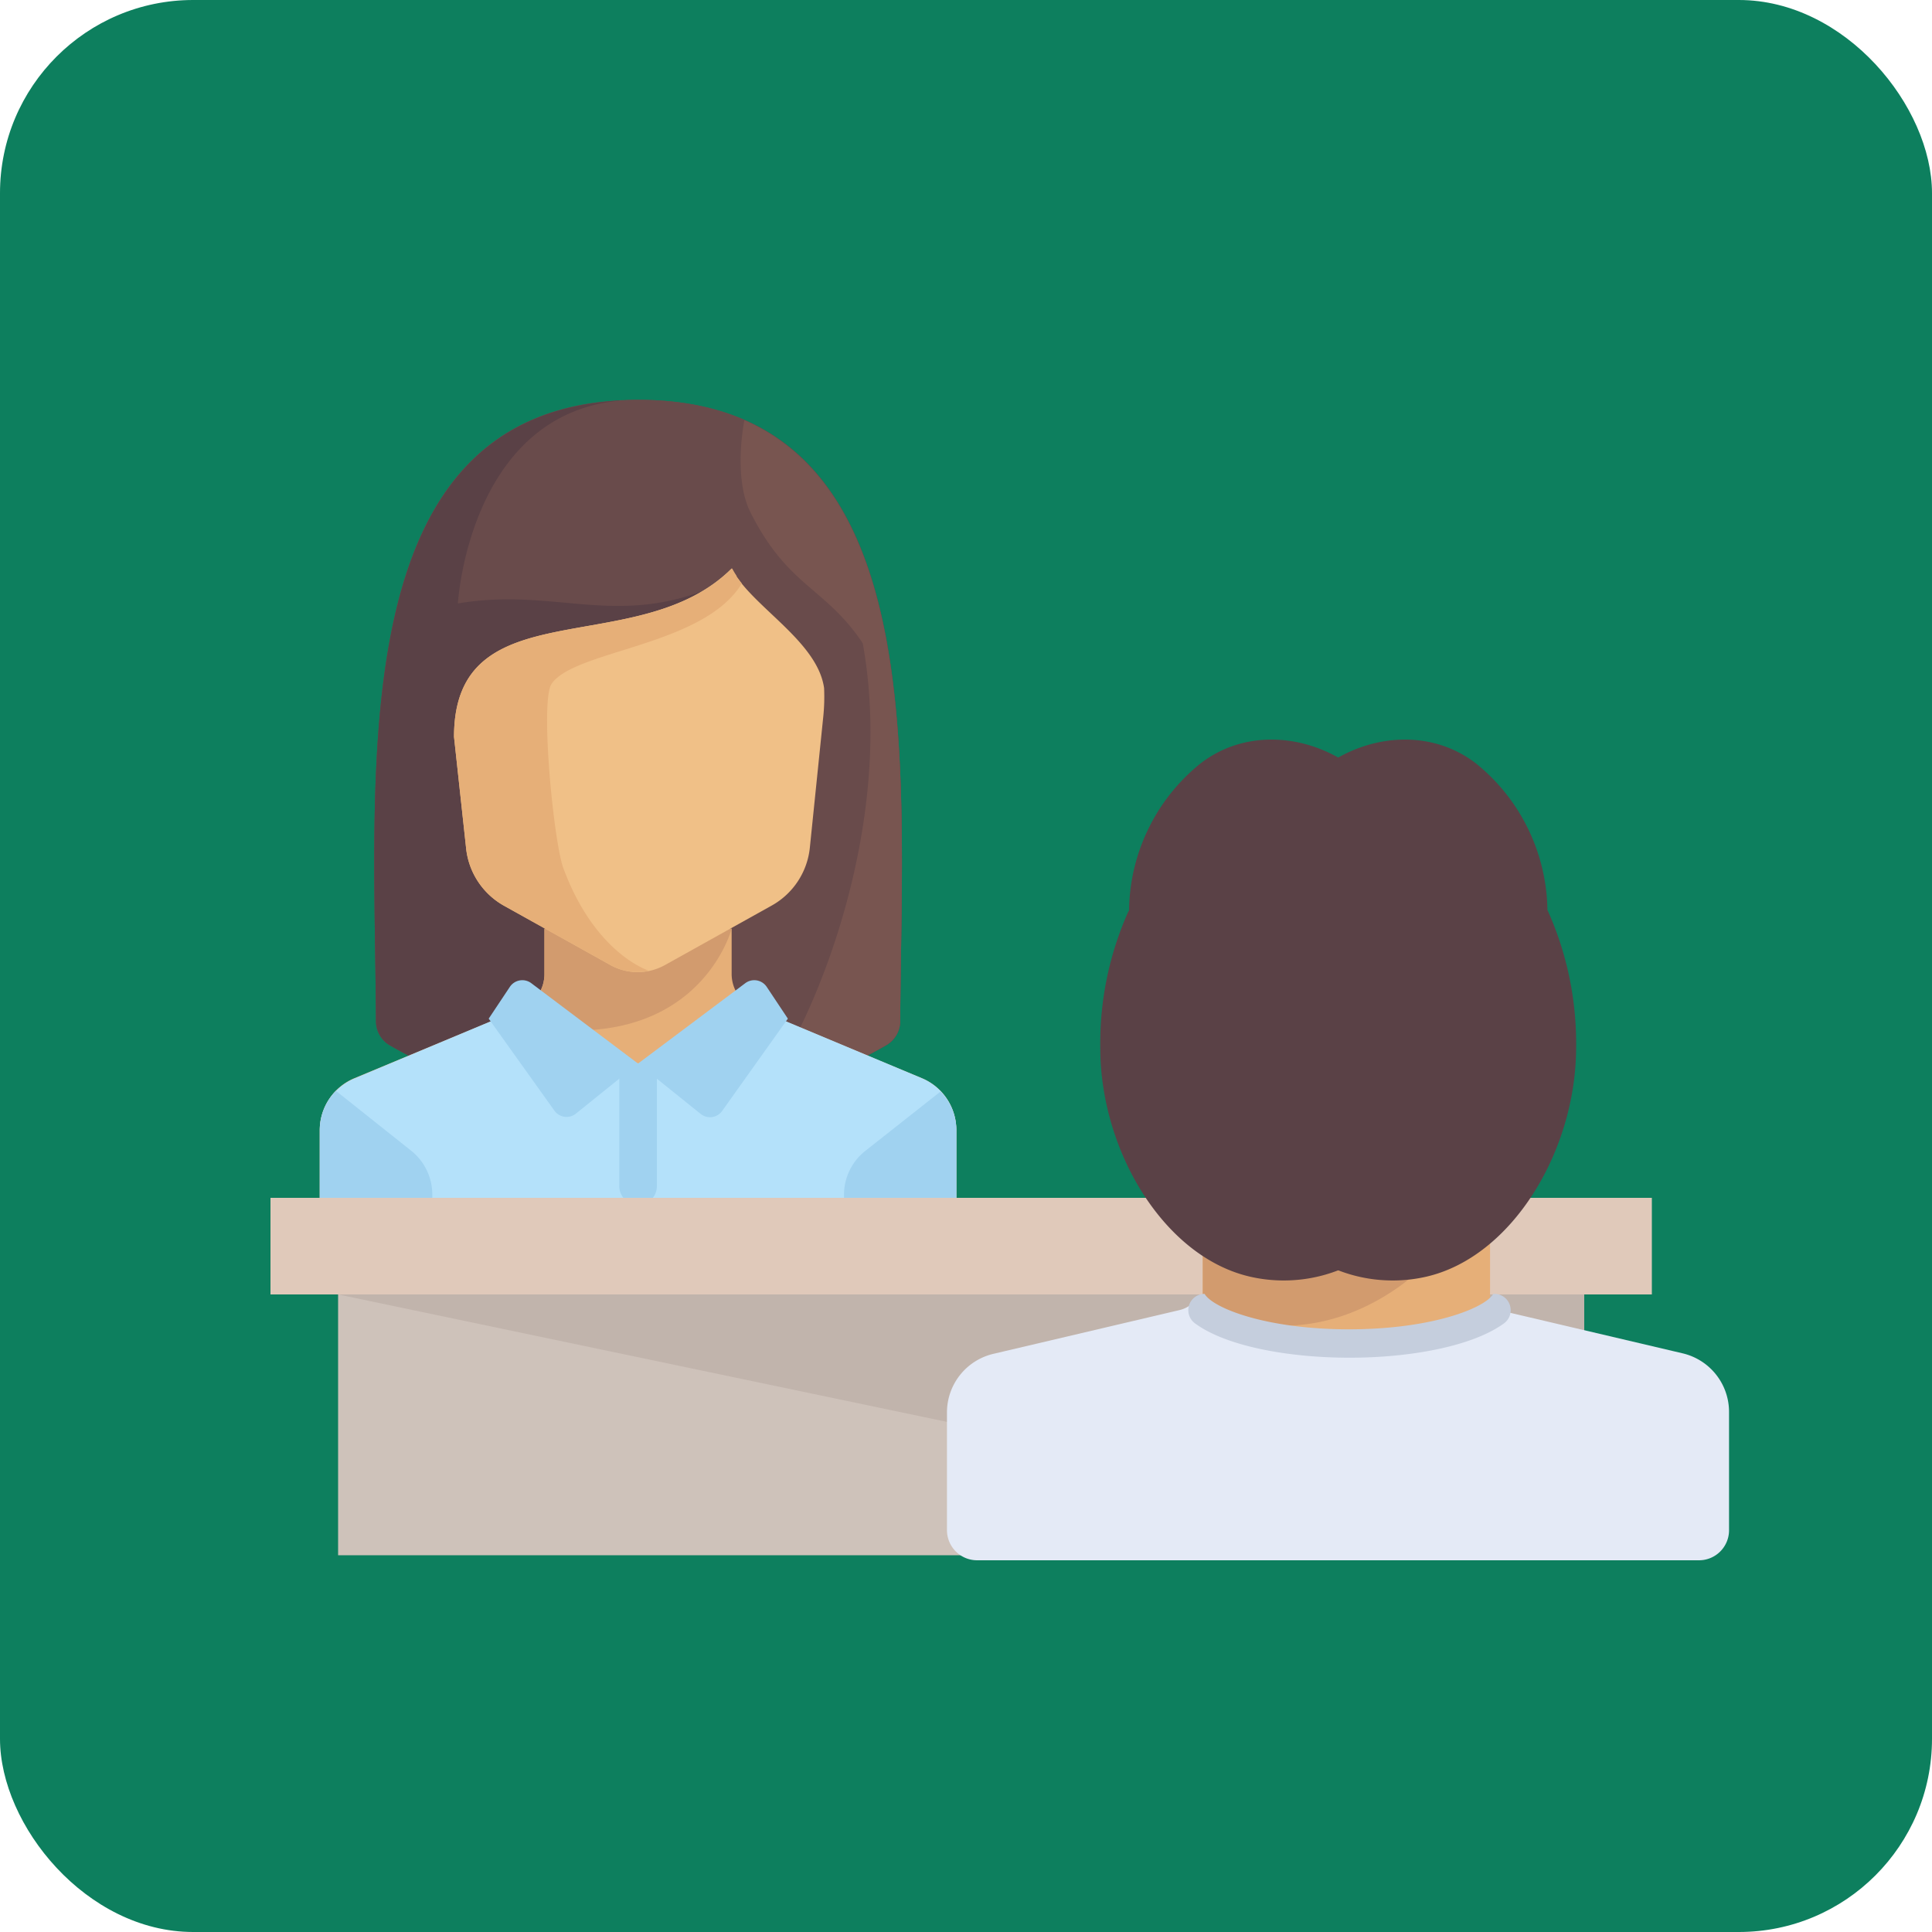
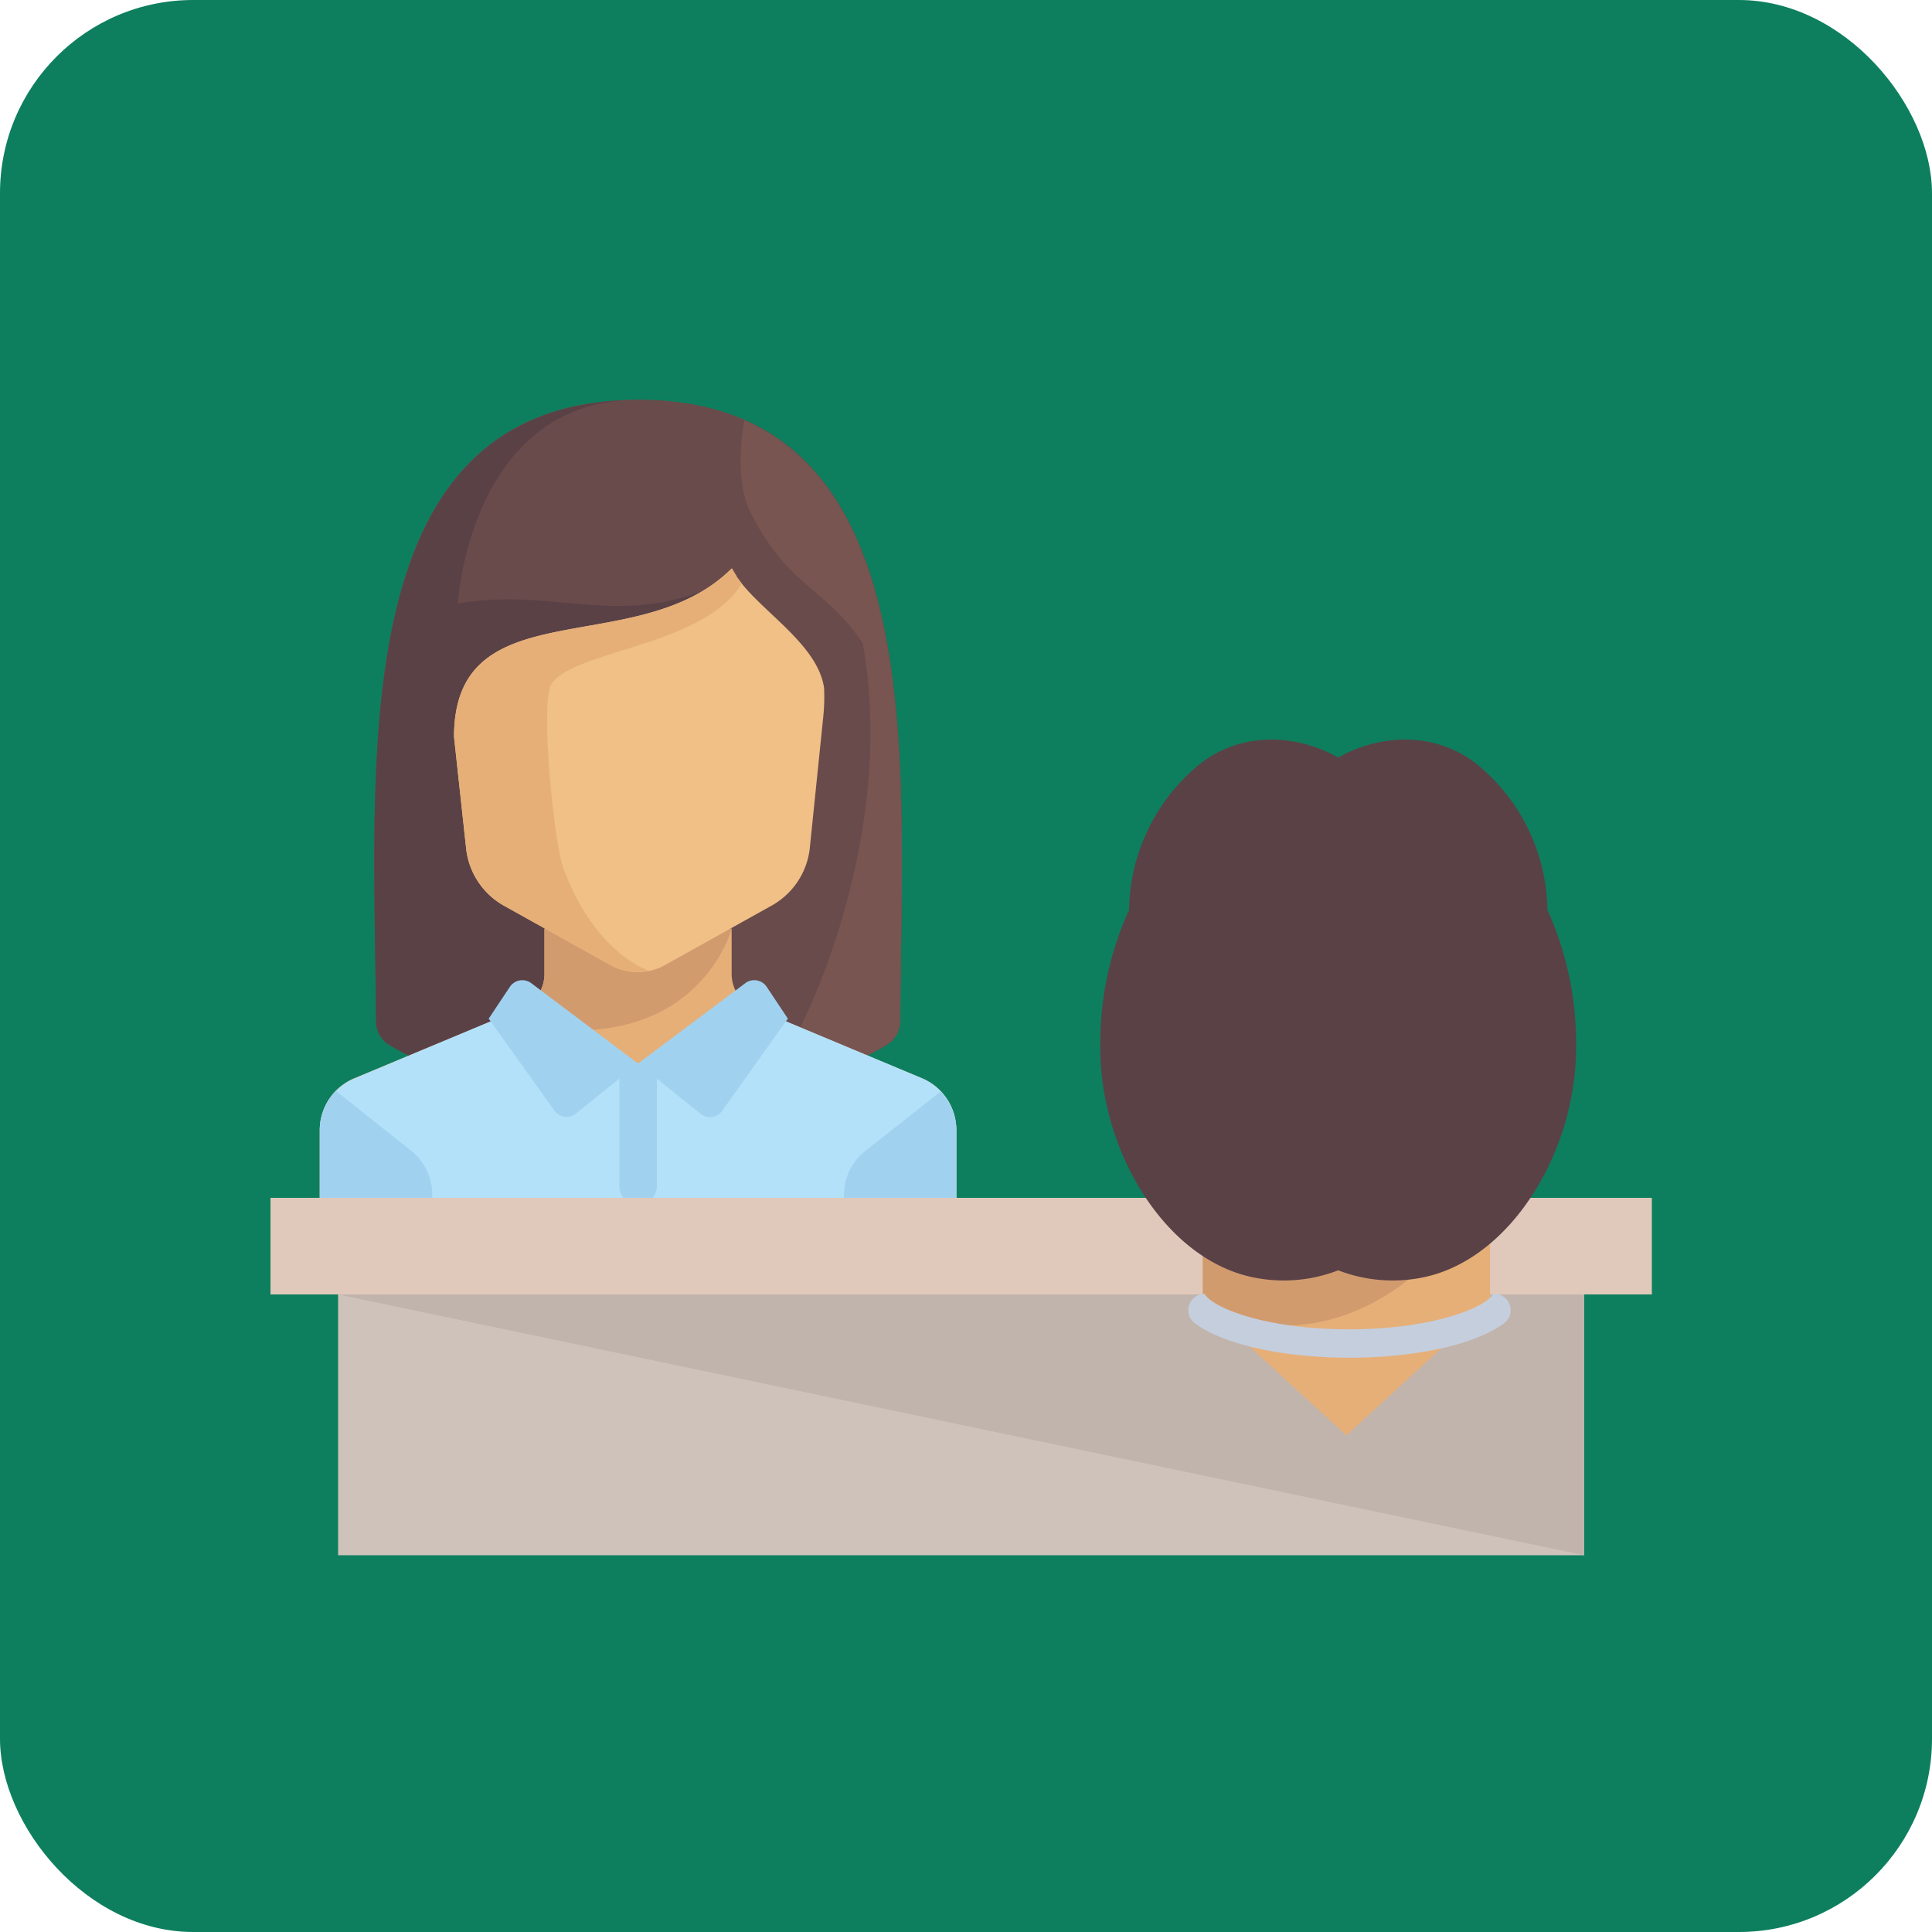
<svg xmlns="http://www.w3.org/2000/svg" id="Layer_1" data-name="Layer 1" viewBox="0 0 200 200">
  <defs>
    <style>.cls-1{fill:#0d7f5e;}.cls-2{fill:#694b4b;}.cls-3{fill:#5a4146;}.cls-4{fill:#785550;}.cls-5{fill:#e6af78;}.cls-6{fill:#b4e1fa;}.cls-7{fill:#d29b6e;}.cls-8{fill:#a0d2f0;}.cls-9{fill:#f0c087;}.cls-10{fill:#e0c9ba;}.cls-11{fill:#cec2ba;}.cls-12{fill:#c1b4ac;}.cls-13{fill:#e4eaf6;}.cls-14{fill:#c5cedd;}</style>
  </defs>
  <title>Interviews</title>
  <rect class="cls-1" width="200" height="200" rx="20" />
  <path class="cls-2" d="M66.05,41.39c-30.67,0-27.27,37.31-27.13,64.34a2.89,2.89,0,0,0,1.41,2.47,51.78,51.78,0,0,0,51.44,0,2.9,2.9,0,0,0,1.42-2.47C93.33,78.7,96.73,41.39,66.05,41.39Z" />
  <path class="cls-3" d="M64.08,41.47c-28.53,1.6-25.3,37.83-25.16,64.26a2.89,2.89,0,0,0,1.41,2.47A50.86,50.86,0,0,0,66.05,115L73.8,60.77" />
  <path class="cls-2" d="M66.05,41.39c-17.44,0-18.65,21.08-18.65,21.08,10.05-1.7,16.23,2.54,26.4-1.7L66.05,115a50.82,50.82,0,0,0,25.72-6.84,2.9,2.9,0,0,0,1.42-2.47C93.33,78.7,96.73,41.39,66.05,41.39Z" />
  <path class="cls-4" d="M93.19,105.73c.12-23.23,2.63-54-16.13-62.23-.33,1.7-.92,6.44.62,9.52,3.88,7.75,7.75,7.75,11.63,13.57,3.88,21.32-7.41,44-11.15,47h0a48.6,48.6,0,0,0,13.61-5.42A2.9,2.9,0,0,0,93.19,105.73Z" />
  <path class="cls-5" d="M95.42,111.61l-17.29-7.2a3.89,3.89,0,0,1-2.39-3.58V96.14H56.36v4.69A3.89,3.89,0,0,1,54,104.41l-17.3,7.2A5.82,5.82,0,0,0,33.1,117v7.75A3.88,3.88,0,0,0,37,128.61H95.12A3.88,3.88,0,0,0,99,124.73V117A5.81,5.81,0,0,0,95.42,111.61Z" />
  <path class="cls-6" d="M95.42,111.61l-16.72-7L66.05,110.1,53.4,104.64l-16.72,7A5.82,5.82,0,0,0,33.1,117v7.75A3.88,3.88,0,0,0,37,128.61H95.12A3.88,3.88,0,0,0,99,124.73V117A5.81,5.81,0,0,0,95.42,111.61Z" />
  <path class="cls-7" d="M75.74,96.14H56.36v4.69A3.89,3.89,0,0,1,54,104.41l-2.7,1.12C71.94,110.8,75.74,96.14,75.74,96.14Z" />
  <path class="cls-8" d="M42.55,119.11l-7.78-6.19A5.82,5.82,0,0,0,33.11,117v7.75A3.88,3.88,0,0,0,37,128.61h7.75v-5A5.8,5.8,0,0,0,42.55,119.11Z" />
  <path class="cls-8" d="M99,124.73V117a5.77,5.77,0,0,0-1.64-4l-7.81,6.16a5.8,5.8,0,0,0-2.18,4.54v5h7.75A3.88,3.88,0,0,0,99,124.73Z" />
  <path class="cls-8" d="M66.05,124.73h0a1.94,1.94,0,0,1-1.94-1.94V110.11H68v12.68A1.94,1.94,0,0,1,66.05,124.73Z" />
  <path class="cls-8" d="M66.05,110.1,55,101.78a1.55,1.55,0,0,0-2.22.38l-2.19,3.29,6.8,9.52a1.54,1.54,0,0,0,2.23.31Z" />
  <path class="cls-8" d="M66.05,110.1l11.1-8.32a1.55,1.55,0,0,1,2.22.38l2.19,3.29L74.76,115a1.54,1.54,0,0,1-2.23.31Z" />
  <path class="cls-9" d="M75.74,58.84C66.05,68.53,47,60.77,47,76.28L48.24,87.7a7.74,7.74,0,0,0,3.95,6.07l11,6.13a5.8,5.8,0,0,0,5.65,0l11-6.13a7.77,7.77,0,0,0,4-6.07l1.39-13.56a20.21,20.21,0,0,0,.08-2.91C84.62,66.3,77.68,62.71,75.74,58.84Z" />
  <path class="cls-5" d="M47,76.28,48.24,87.7a7.74,7.74,0,0,0,3.95,6.07l11,6.13a5.73,5.73,0,0,0,4,.59h0s-5.57-1.68-8.88-10.64c-1-2.75-2.42-17.29-1.21-19.06,2.39-3.51,15.75-3.88,19.69-10.39-.19-.25-.37-.49-.54-.73l0-.06a7.81,7.81,0,0,1-.46-.77C66.05,68.53,47,60.77,47,76.28Z" />
  <path class="cls-8" d="M81.56,124.73H73.8a1.93,1.93,0,0,0-1.93,1.94v1.94H83.5v-1.94A1.94,1.94,0,0,0,81.56,124.73Z" />
  <rect class="cls-10" x="28" y="124" width="143" height="10" />
  <rect class="cls-11" x="35" y="134" width="129" height="27" />
  <polygon class="cls-12" points="164 134 35 134 164 161 164 134" />
  <polygon class="cls-5" points="154.25 134.95 154.25 123.02 124.51 123.02 124.51 134.95 139.38 148.59 154.25 134.95" />
  <path class="cls-7" d="M124.51,123v12.59c17.65,7,28-10.46,28-10.46V123Z" />
  <path class="cls-9" d="M161.78,105.25,160,113a1.92,1.92,0,0,1-1.82,1.55h0a2,2,0,0,1-1.86-1.79l-.89-7.88a3.42,3.42,0,0,1,3.19-4h0A3.47,3.47,0,0,1,161.78,105.25Z" />
  <path class="cls-5" d="M115.27,105.25,117,113a1.92,1.92,0,0,0,1.82,1.55h0a2,2,0,0,0,1.86-1.79l.9-7.88a3.43,3.43,0,0,0-3.2-4h0A3.47,3.47,0,0,0,115.27,105.25Z" />
-   <path class="cls-13" d="M174.2,140.1l-19.27-4.53c-.29-.07-.56,2.07-.81,1.92l-15.6,2.36h0l-15-5a3.08,3.08,0,0,1-1.42.77l-19.27,4.53a6.23,6.23,0,0,0-4.8,6.07v12.19a3.12,3.12,0,0,0,3.12,3.11h74.73a3.11,3.11,0,0,0,3.11-3.11V146.17A6.23,6.23,0,0,0,174.2,140.1Z" />
  <path class="cls-14" d="M154.58,133.94c-.83,1.46-6.35,3.67-14.94,3.67s-14.11-2.21-14.94-3.67h0a1.69,1.69,0,0,0-1,3.05c3.18,2.35,9.6,3.56,16,3.56s12.78-1.21,16-3.56a1.69,1.69,0,0,0-1-3.05Z" />
  <path class="cls-3" d="M147,106.28a23.16,23.16,0,0,0,1.41-7.81c0-4.64-1.66-8.8-3.39-12.81-3.69-8.54-14.12-11.8-20.78-6.6a19.82,19.82,0,0,0-7.36,15.15c0,.05,0,.09-.07.14a33.43,33.43,0,0,0-2.91,14.11c0,10.75,6.67,21.73,15.59,23.72,7.79,1.74,16.75-2.59,18.68-12.85A25.22,25.22,0,0,0,147,106.28Z" />
  <path class="cls-3" d="M128.89,119.33c1.93,10.26,10.9,14.59,18.68,12.85,8.92-2,15.57-13,15.59-23.72a33.58,33.58,0,0,0-2.9-14.11.91.91,0,0,1-.07-.14,19.86,19.86,0,0,0-7.36-15.15c-6.67-5.2-17.1-1.94-20.78,6.6-1.73,4-3.4,8.17-3.4,12.81a22.93,22.93,0,0,0,1.42,7.81A25.22,25.22,0,0,0,128.89,119.33Z" />
</svg>